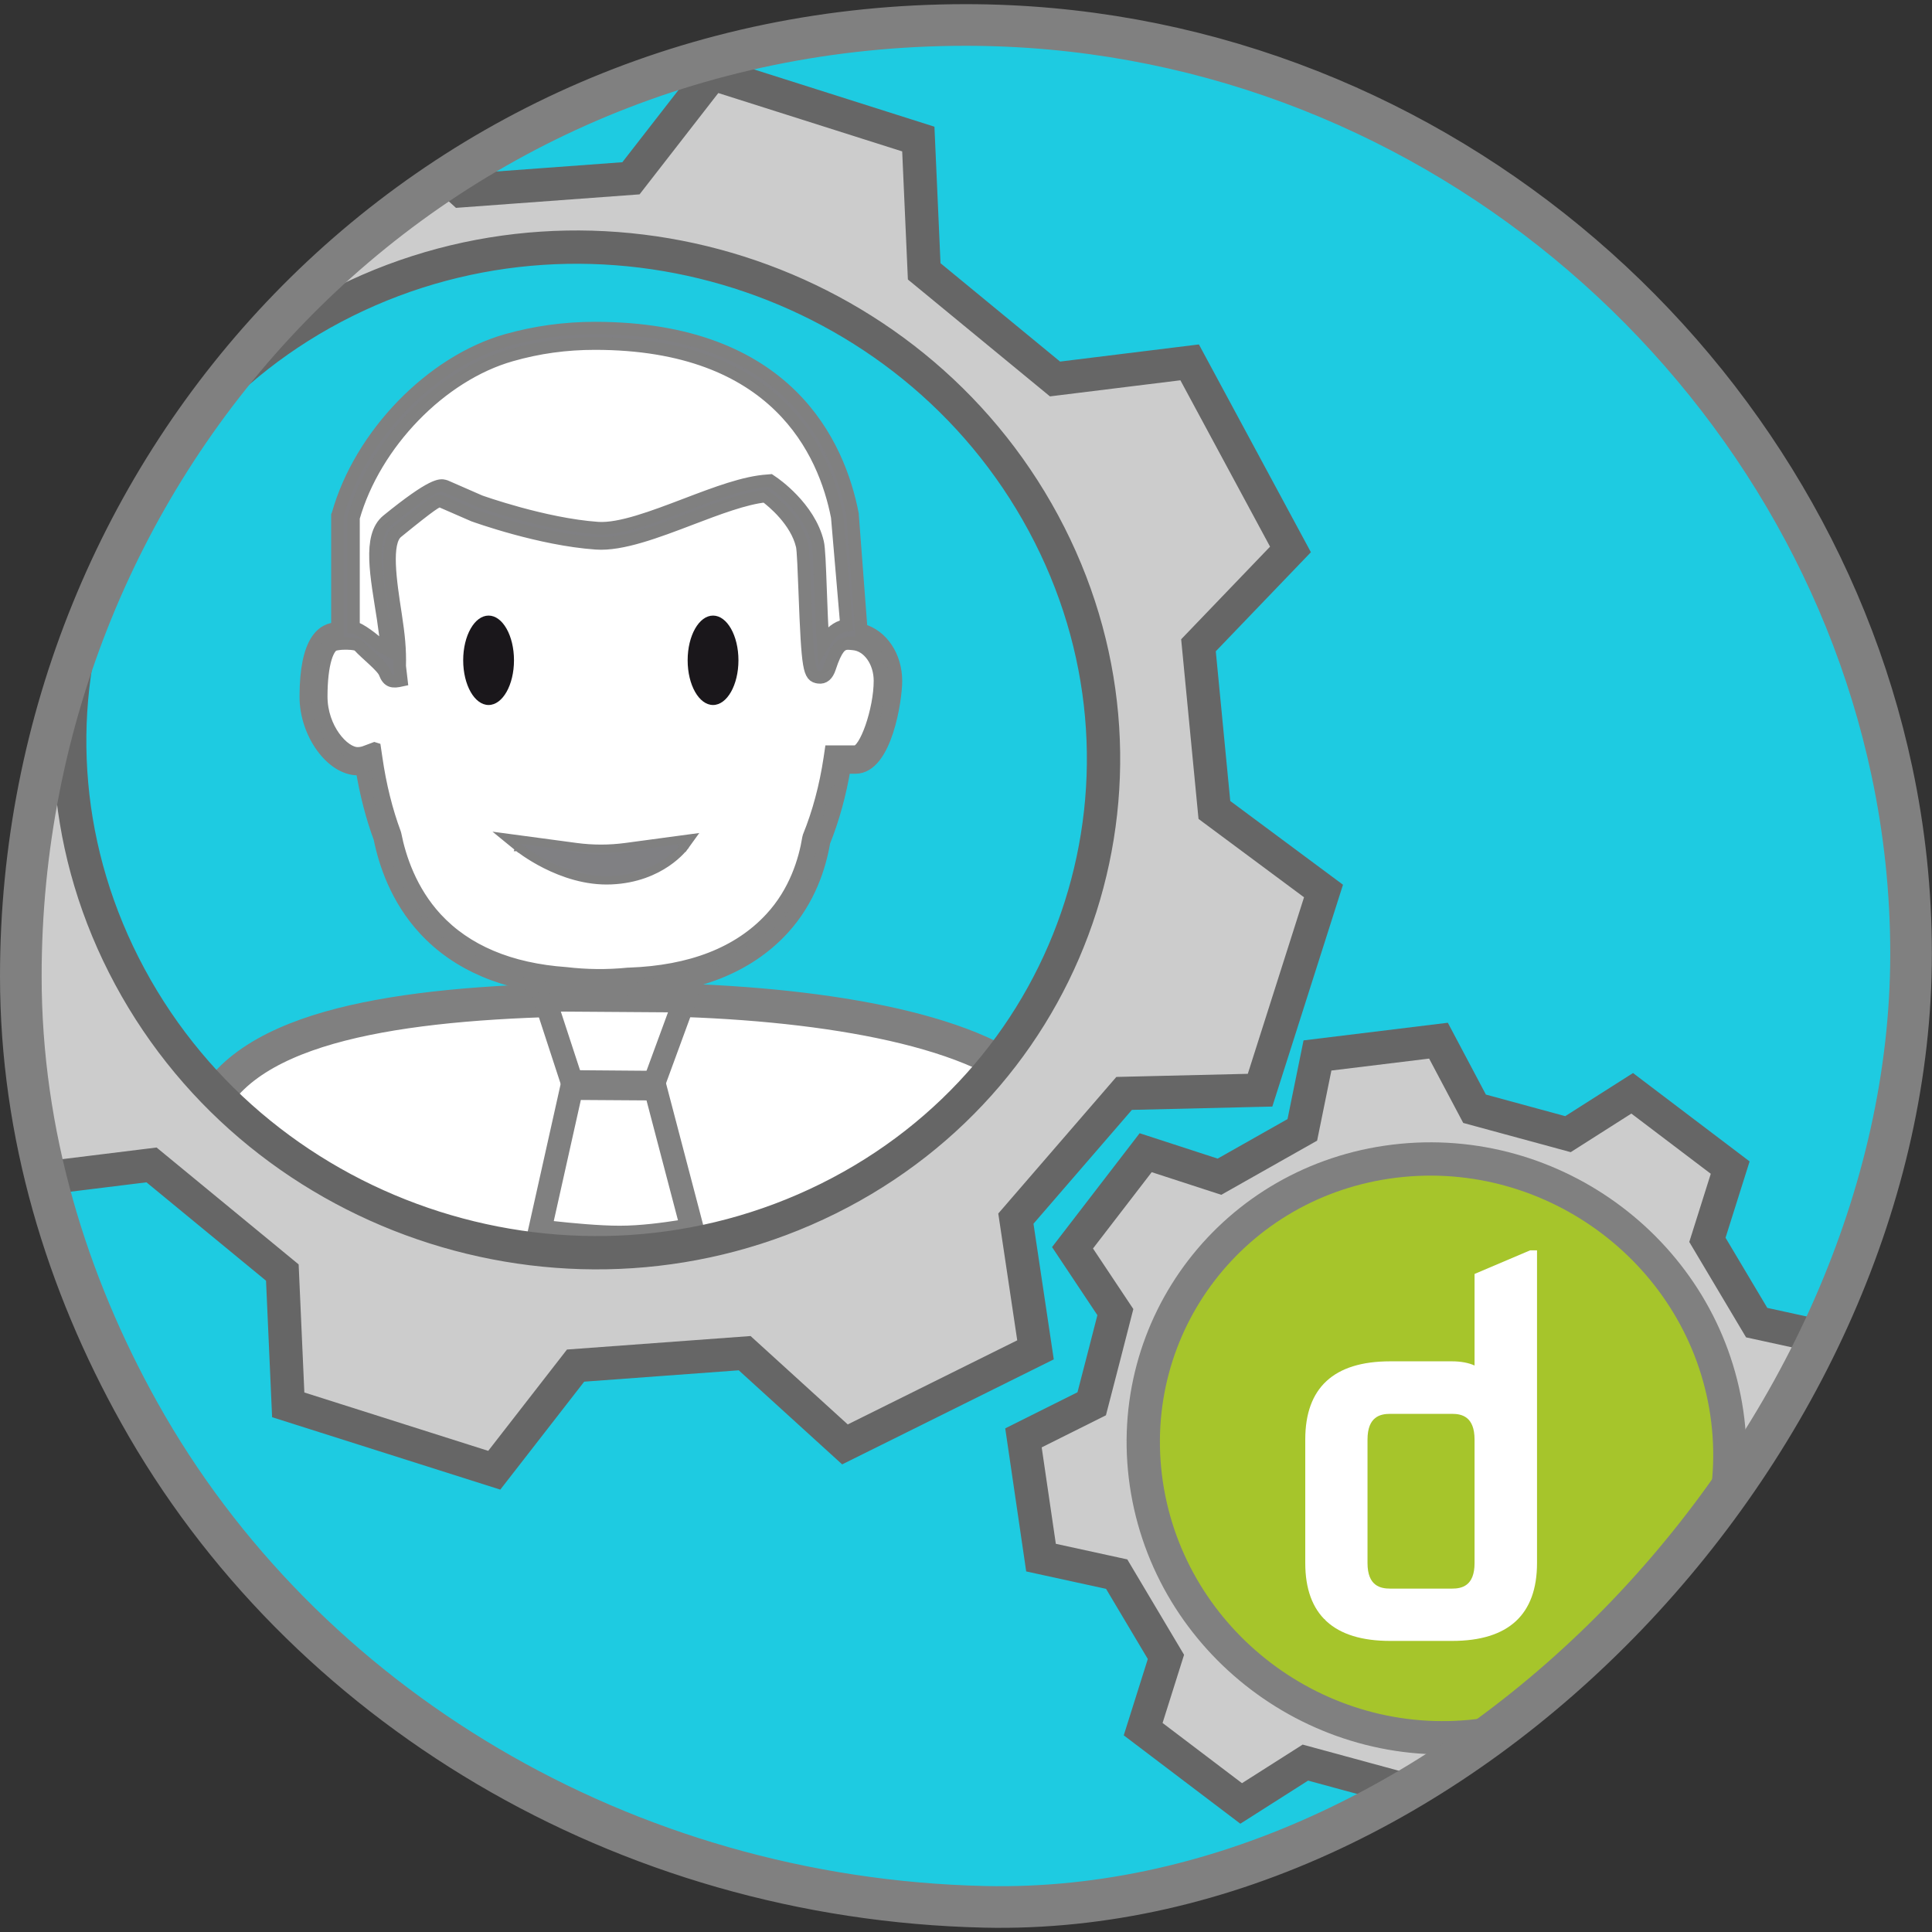
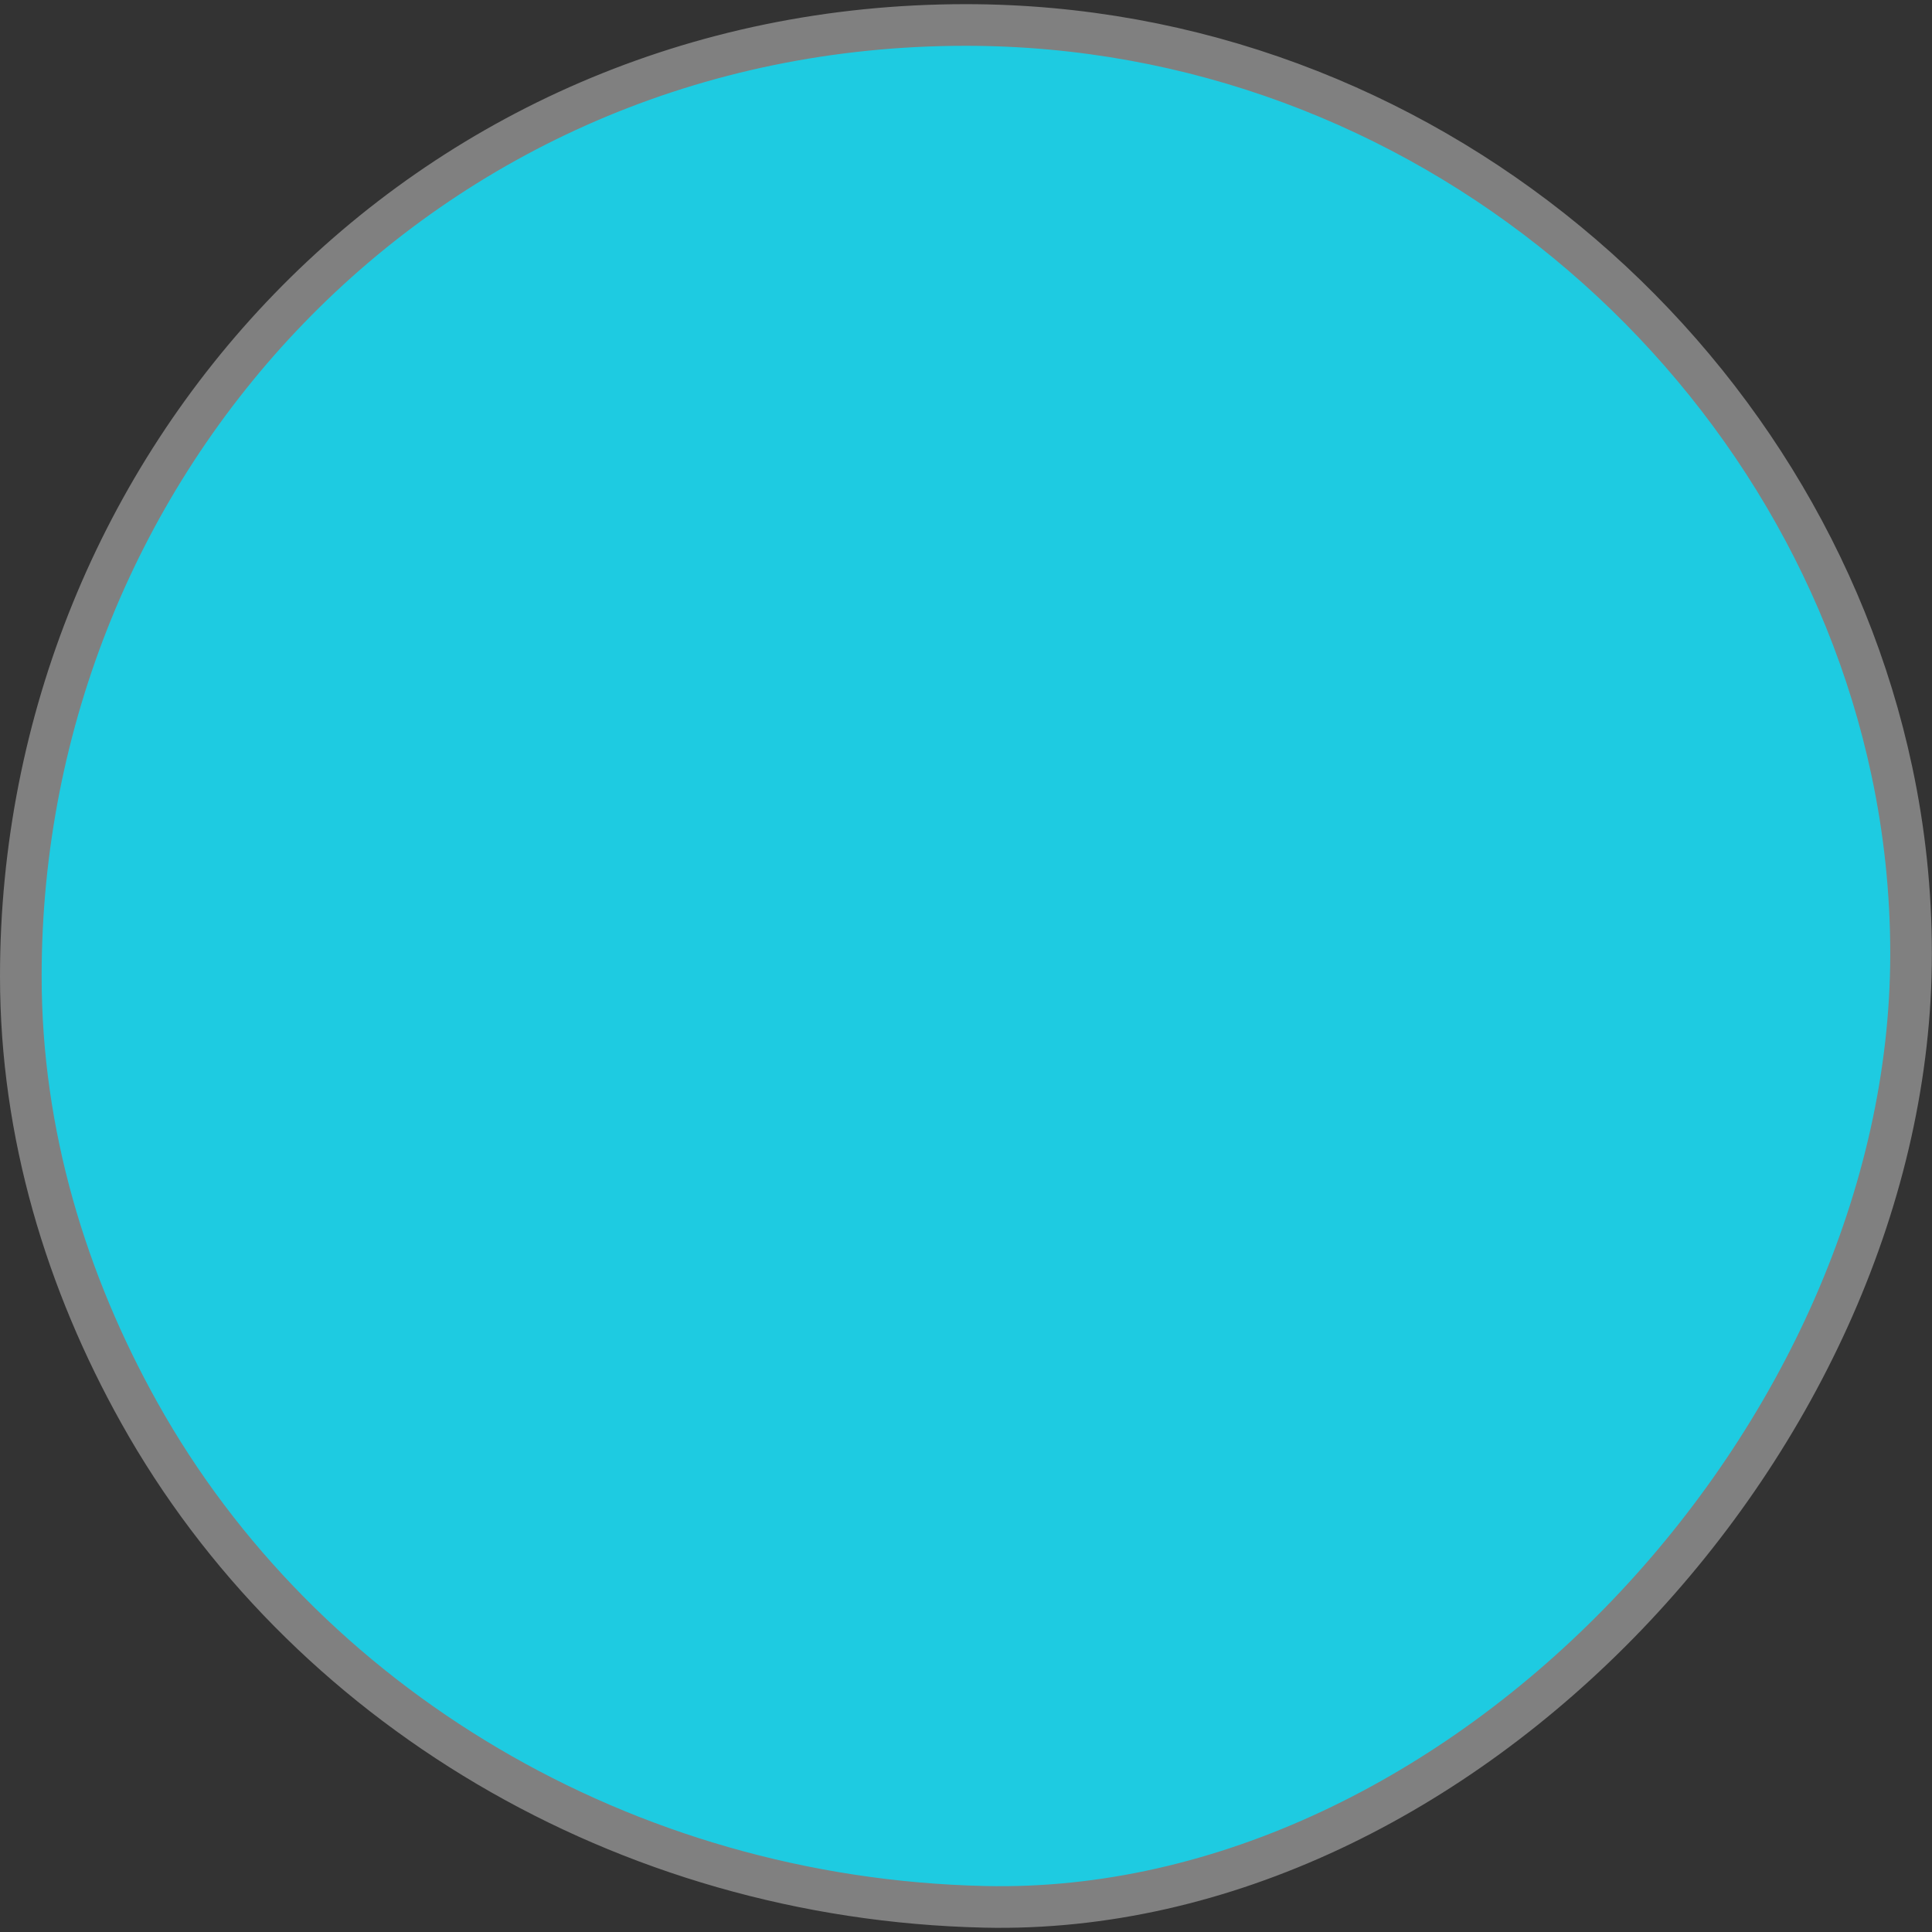
<svg xmlns="http://www.w3.org/2000/svg" width="464" height="464" viewBox="0 0 464 464" fill="none">
  <rect x="0" y="0" width="464" height="464" fill="#333333" stroke="none" />
  <path d="M458.794 229.179C458.794 345.043 350.981 460.803 236.361 458.203C149.65 456.246 72.547 409.592 33.432 339.456C16.022 308.25 5 272.564 5 234.612C5 111.384 101.241 6 231.858 6C341.529 6 433.006 85.483 454.186 185.305C457.223 199.57 458.794 214.246 458.794 229.179Z" fill="#1ECBE1" />
  <mask id="mask0_73_6" style="mask-type:luminance" maskUnits="userSpaceOnUse" x="5" y="6" width="454" height="453">
-     <path d="M458.794 229.179C458.794 345.043 350.981 460.803 236.361 458.203C149.65 456.246 72.547 409.592 33.432 339.456C16.022 308.25 5 272.564 5 234.612C5 111.384 101.241 6 231.858 6C341.529 6 433.006 85.483 454.186 185.305C457.223 199.57 458.794 214.246 458.794 229.179Z" fill="white" />
-   </mask>
+     </mask>
  <g mask="url(#mask0_73_6)">
    <path d="M345.473 249.932L354.138 266.282C363.092 268.702 367.622 269.938 376.575 272.384L391.996 262.574C399.833 268.513 407.678 274.461 415.533 280.417L410.061 297.771C414.773 305.701 417.182 309.718 421.895 317.648L440.064 321.613C441.46 331.191 442.866 340.778 444.279 350.373L427.89 358.561C425.612 367.341 424.46 371.769 422.209 380.575L432.498 396.024C426.651 403.628 420.795 411.24 414.93 418.862L397.206 413.094C389.273 417.574 385.267 419.866 377.308 424.346L373.669 442.215C364 443.399 354.313 444.583 344.609 445.768L335.943 429.418C326.989 426.998 322.459 425.762 313.506 423.316L298.085 433.126C290.248 427.187 282.403 421.239 274.548 415.283L280.02 397.929C275.308 389.999 272.899 385.982 268.186 378.052L250.017 374.087C248.621 364.509 247.216 354.922 245.802 345.327L262.191 337.139C264.469 328.359 265.621 323.931 267.872 315.125L257.583 299.677C263.43 292.072 269.286 284.46 275.151 276.838L292.875 282.606C300.808 278.126 304.814 275.834 312.773 271.354L316.412 253.486C326.081 252.301 335.768 251.117 345.473 249.932Z" fill="#CCCCCC" stroke="#666666" stroke-width="8" stroke-miterlimit="10" />
    <path d="M414.721 339.353C420.298 377.46 393.619 412.141 355.133 416.827C316.647 421.513 280.91 394.427 275.308 356.347C269.731 318.24 296.409 283.559 334.895 278.872C373.381 274.186 409.118 301.273 414.721 339.353Z" fill="#A6C52B" stroke="#808080" stroke-width="8" stroke-miterlimit="10" />
    <path d="M354.138 305.959V327.947C352.725 327.304 350.866 326.943 348.693 326.943H333.874C320.339 326.943 313.479 333.277 313.479 345.713V375.374C313.479 387.81 320.339 394.092 333.874 394.092H348.745C362.281 394.092 369.14 387.784 369.14 375.374V300.294H367.464L354.138 305.959ZM328.429 345.739C328.429 340.203 331.518 339.559 333.874 339.559H348.745C351.049 339.559 354.138 340.203 354.138 345.739V375.4C354.138 380.91 351.049 381.528 348.745 381.528H333.874C331.518 381.528 328.429 380.884 328.429 375.4V345.739Z" fill="white" />
-     <path d="M318.114 388.969H318.061L318.114 389.047L318.193 388.995L318.114 388.943V388.969Z" fill="#433531" />
+     <path d="M318.114 388.969H318.061L318.114 389.047L318.114 388.943V388.969Z" fill="#433531" />
    <path d="M47.889 268.521H54.44C77.466 290.1 107.629 313.244 143.34 313.244C181.171 313.244 222.14 288.739 245.969 264.465L249.189 261.185L245.497 258.449C236.381 251.694 221.946 247.153 205.404 244.257C188.721 241.336 169.355 240 149.937 240C128.515 240 107.942 240.958 91.033 244.07C74.363 247.137 60.205 252.47 52.827 262.086L47.889 268.521Z" fill="white" stroke="#808080" stroke-width="8" />
    <path d="M130.95 240.241L138.36 262.899H156.058L164.279 240.473L130.95 240.241Z" fill="white" />
    <path d="M157.969 265.577H136.37L127.207 237.538L168.153 237.821L157.969 265.577ZM140.349 260.222H154.147L160.43 243.125L134.694 242.945L140.349 260.222Z" fill="#808080" />
    <path d="M137.443 264.161L129.51 293.152C129.51 293.152 141.135 294.362 148.649 294.362C156.163 294.362 166.033 292.843 166.033 292.843L156.87 264.289L137.417 264.161H137.443Z" fill="white" />
-     <path d="M148.847 301C141.196 301 129.68 299.535 129.203 299.472L126 299.058L135.398 257L159.172 257.191L170 298.453L166.85 299.058C166.426 299.122 156.551 300.968 148.847 300.968V301ZM132.989 293.263C136.987 293.709 143.87 294.378 148.847 294.378C153.824 294.378 159.331 293.614 162.826 293.072L155.148 263.813L139.608 263.686L132.989 293.295V293.263Z" fill="#808080" />
    <path d="M205.284 152.838C204 89.5 174.915 82 143 82C111.085 82 76.5 101.5 82.862 153.044C82.26 152.889 81.658 152.812 81.029 152.812C76.212 152.812 75.322 161.412 75.322 167.359C75.322 175.727 81.134 182.859 85.951 182.859C86.841 182.859 87.679 182.705 88.465 182.396C89.46 189.167 90.978 195.321 93.046 200.831C94.224 206.727 96.947 214.992 103.362 221.918C110.902 230.08 121.819 234.689 135.852 235.693C138.496 236.002 141.245 236.182 144.099 236.182C146.508 236.182 148.838 236.054 151.142 235.822C166.615 235.307 178.527 230.621 186.591 221.893C192.691 215.301 195.126 207.525 196.068 201.681C198.398 195.965 200.152 189.554 201.226 182.447H205.493C210.311 182.447 213.321 169.496 213.321 163.549C213.321 157.601 209.813 153.301 205.336 152.864L205.284 152.838Z" fill="white" />
    <path d="M135.591 237.521C138.313 237.856 141.167 238.01 144.073 238.01V238.036C146.429 238.036 148.838 237.933 151.247 237.676C167.217 237.135 179.574 232.243 187.979 223.154C194.419 216.176 196.932 207.937 197.901 202.196C200.1 196.737 201.75 190.738 202.823 184.327H205.467C212.746 184.327 215.18 167.977 215.18 163.574C215.18 157.601 211.803 152.632 207.064 151.319L203.347 152.966L203.478 154.511L205.048 154.666C208.557 155.026 211.332 158.888 211.332 163.497C211.332 170.5 207.85 180.516 205.415 180.516H199.524L199.289 182.113C198.268 188.91 196.566 195.218 194.262 200.908L194.157 201.32C193.293 206.573 191.042 214.194 185.151 220.554C177.454 228.896 165.96 233.376 151.037 233.891H150.906C145.749 234.406 140.774 234.328 135.957 233.762C122.448 232.809 111.949 228.381 104.749 220.605C98.597 213.936 96.005 205.955 94.905 200.419L94.827 200.136C92.811 194.703 91.292 188.627 90.35 182.087L90.01 179.795L89.931 179.77L87.732 180.593C87.13 180.825 86.501 180.928 85.873 180.928C82.443 180.928 77.155 174.981 77.155 167.282C77.155 159.584 78.647 154.614 80.977 154.614C81.422 154.614 81.894 154.228 82.338 154.357H84.197L84.695 153.147L81.16 150.958H81.056C77.574 150.958 73.437 153.79 73.437 167.359C73.437 176.113 79.642 184.713 85.951 184.713C86.266 184.713 86.58 184.687 86.894 184.662L86.894 184.662C87.889 190.635 89.329 196.248 91.214 201.32C92.418 207.319 95.246 215.919 101.948 223.154C109.802 231.676 121.165 236.491 135.591 237.521Z" fill="#808080" stroke="#808080" stroke-width="3" stroke-miterlimit="10" />
    <path d="M92.419 161.592C91.843 160.047 87.758 156.906 86.187 155.129C85.454 154.305 81.553 154.563 81.03 154.64V154.074V152.555V123.795L81.135 123.563C86.502 104.458 103.572 86.847 121.689 81.698C128.522 79.766 135.643 78.788 142.843 78.788C189.209 78.788 201.541 106.827 204.761 123.537V123.717L207.143 155.104L205.441 154.537C204.918 154.357 204.368 154.305 203.818 154.408C203.426 154.486 203.007 154.589 202.745 154.692C202.064 154.949 200.886 155.413 199.263 160.433C198.713 162.081 197.849 162.854 196.592 162.673C194.341 162.364 193.974 161.077 193.267 142.075C193.084 137.415 192.901 132.111 192.639 131.055C191.225 125.082 185.57 120.448 183.816 119.16C178.946 119.649 172.349 122.147 165.934 124.593C157.766 127.708 149.31 130.927 143.183 130.489C129.726 129.562 114.384 124.026 113.73 123.795L105.692 120.293C104.907 120.345 103.86 120.885 95.351 127.811C92.34 130.257 93.754 139.501 95.011 147.663C95.77 152.632 96.105 155.932 96 160L96.398 163.394C94.346 163.843 93.251 163.813 92.419 161.592ZM184.968 115.401L185.492 115.761C185.858 115.993 194.367 121.786 196.383 130.283C196.697 131.622 196.854 135.433 197.09 142.024C197.221 145.68 197.404 150.83 197.692 154.666C198.975 152.452 200.441 151.061 202.143 150.469C202.535 150.315 202.928 150.237 203.295 150.186L201.069 124.155C198.032 108.552 186.46 82.522 142.895 82.522C135.931 82.522 129.36 83.423 122.788 85.302C105.902 90.091 90.01 106.492 84.905 124.335V150.701C86.214 150.83 90.115 153.739 91.346 155.129C91.346 155.155 91.346 155.129 93.021 156C92.812 154.507 92.236 149.993 92 148.5C90.455 138.484 88.361 128.764 93.021 124.979C104.096 115.967 105.849 116.482 106.687 116.688L107.027 116.791L115.274 120.396C115.274 120.396 130.669 125.932 143.576 126.833C148.891 127.193 156.928 124.129 164.704 121.168C171.982 118.388 178.868 115.787 184.392 115.452L184.968 115.401Z" fill="#808083" stroke="#808080" stroke-width="3" stroke-miterlimit="10" />
-     <path d="M117.342 169.316C120.711 169.316 123.442 164.509 123.442 158.579C123.442 152.65 120.711 147.843 117.342 147.843C113.973 147.843 111.242 152.65 111.242 158.579C111.242 164.509 113.973 169.316 117.342 169.316Z" fill="#1A171B" />
    <path d="M171.249 169.316C174.618 169.316 177.349 164.509 177.349 158.579C177.349 152.65 174.618 147.843 171.249 147.843C167.88 147.843 165.149 152.65 165.149 158.579C165.149 164.509 167.88 169.316 171.249 169.316Z" fill="#1A171B" />
    <path d="M125.146 201.668L121.648 201.199L124.38 203.433L125.013 202.659C124.38 203.433 124.381 203.433 124.381 203.434L124.382 203.434L124.384 203.436L124.391 203.442L124.417 203.463C124.439 203.48 124.471 203.506 124.512 203.538C124.594 203.603 124.714 203.695 124.869 203.812C125.18 204.046 125.633 204.376 126.212 204.77C127.37 205.556 129.034 206.596 131.07 207.62C135.128 209.662 140.737 211.676 146.787 211.408C152.81 211.154 157.202 209.143 160.095 207.178C161.539 206.197 162.607 205.229 163.32 204.5C163.676 204.135 163.944 203.83 164.125 203.611C164.216 203.502 164.286 203.415 164.334 203.352C164.358 203.321 164.377 203.296 164.39 203.278L164.407 203.256L164.412 203.249L164.414 203.246L164.415 203.245C164.415 203.244 164.415 203.244 163.604 202.659L164.415 203.244L165.776 201.358L163.471 201.668L150.276 203.445C150.276 203.445 150.276 203.445 150.275 203.445C146.332 203.973 142.337 203.973 138.394 203.445L125.146 201.668Z" fill="#808083" stroke="#808080" stroke-width="2" />
    <path d="M291.655 194.523C290.136 178.74 289.351 170.758 287.832 154.975L309.929 131.957C301.865 117.006 293.793 102.029 285.712 87.027L253.378 91.018C240.838 80.693 234.502 75.492 221.961 65.168L220.547 33.395C204.071 28.16 187.577 22.925 171.065 17.689L151.534 42.819C135.329 44.003 127.134 44.621 110.928 45.806L86.841 23.895C71.604 31.447 56.349 39.017 41.077 46.604L45.79 78.119C35.422 90.117 30.16 96.193 19.792 108.192L-12.855 108.964C-17.935 124.893 -23.014 140.84 -28.093 156.803L-1.886 176.268C-0.367 192.051 0.418 200.033 1.937 215.816L-20.16 238.834C-12.096 253.785 -4.024 268.762 4.057 283.764L36.391 279.773C48.931 290.098 55.267 295.299 67.808 305.623L69.222 337.396C85.698 342.631 102.192 347.866 118.704 353.102L138.235 327.972C154.441 326.788 162.635 326.17 178.841 324.985L202.928 346.897C218.165 339.344 233.42 331.774 248.692 324.187L243.979 292.672C254.347 280.674 259.609 274.598 269.977 262.599L302.625 261.827C307.704 245.898 312.783 229.952 317.862 213.988L291.655 194.523ZM198.948 287.858C138.339 317.931 63.226 294.063 31.181 234.56C-0.891 175.058 22.253 102.424 82.836 72.351C143.445 42.278 218.558 66.146 250.603 125.649C282.649 185.151 259.531 257.785 198.948 287.858Z" fill="#CCCCCC" stroke="#666666" stroke-width="8" stroke-miterlimit="10" />
  </g>
  <path d="M458.972 229.057C458.972 344.857 351.117 460.554 236.452 457.955C149.706 455.999 72.573 409.37 33.444 339.273C16.026 308.084 5 272.417 5 234.486C4.974 111.327 101.253 6 231.947 6C341.662 6 433.174 85.439 454.362 185.207C457.401 199.463 458.972 214.131 458.972 229.057Z" stroke="#808080" stroke-width="10" stroke-miterlimit="10" />
</svg>